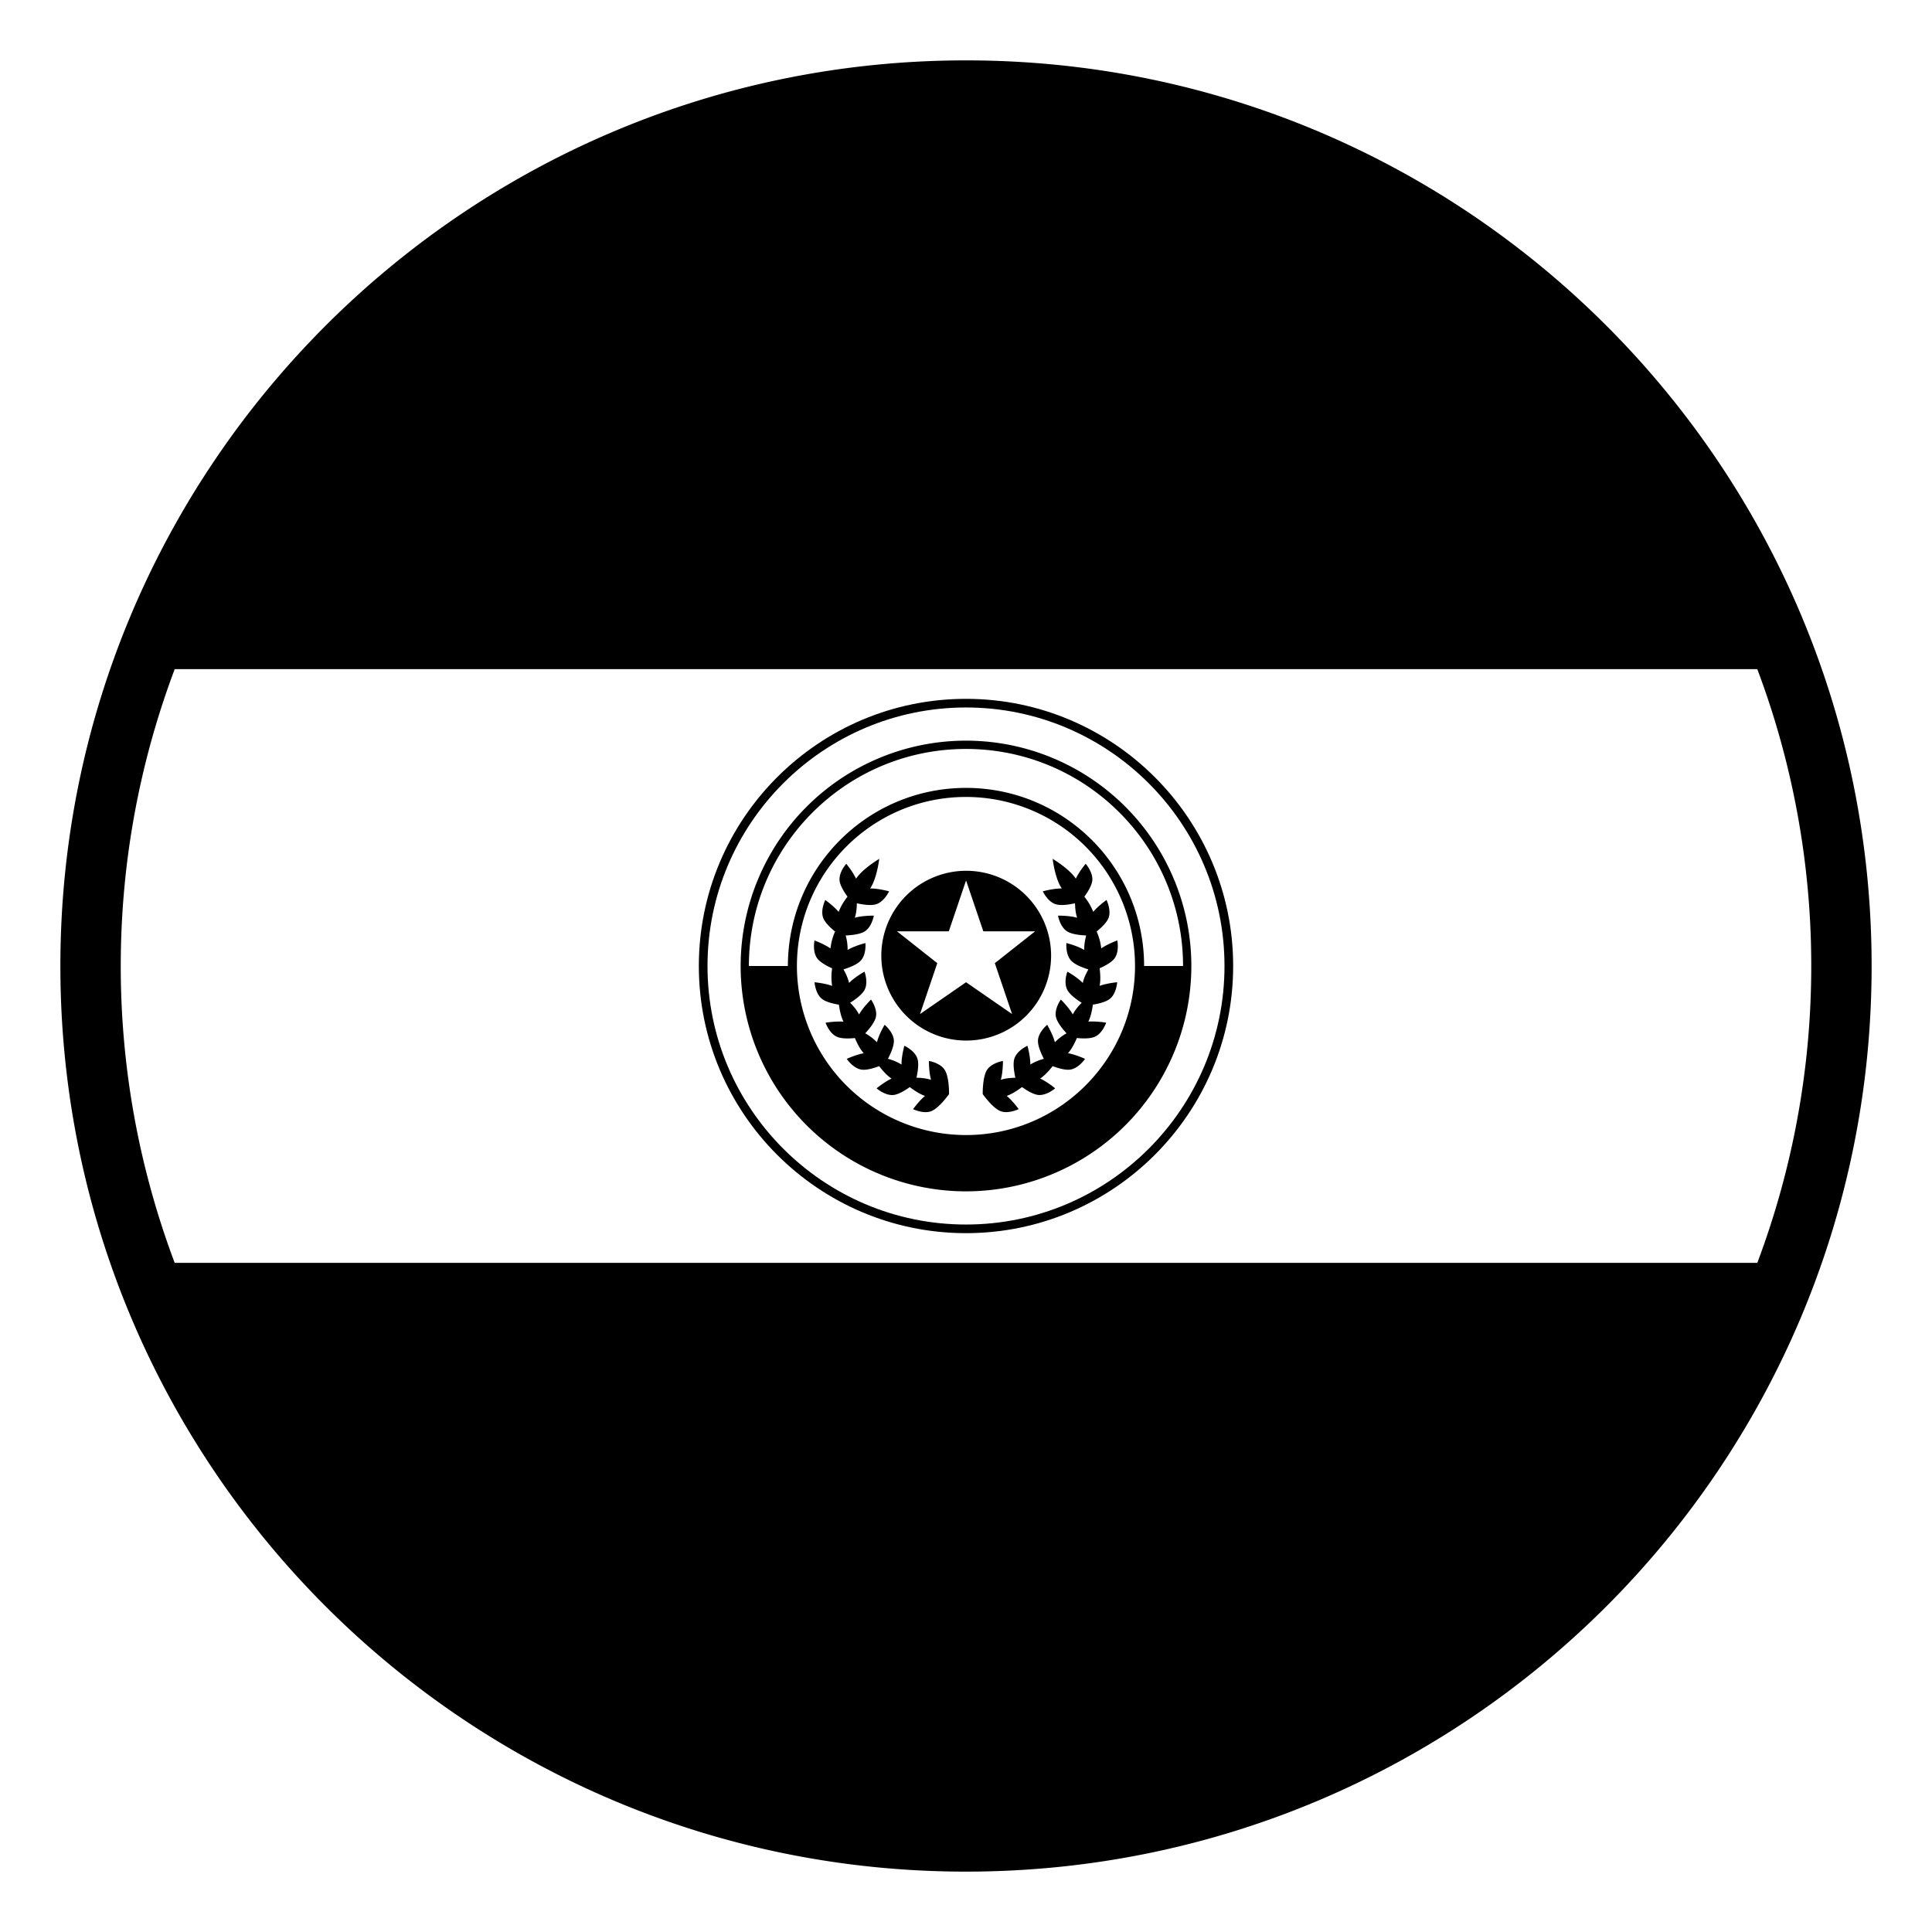
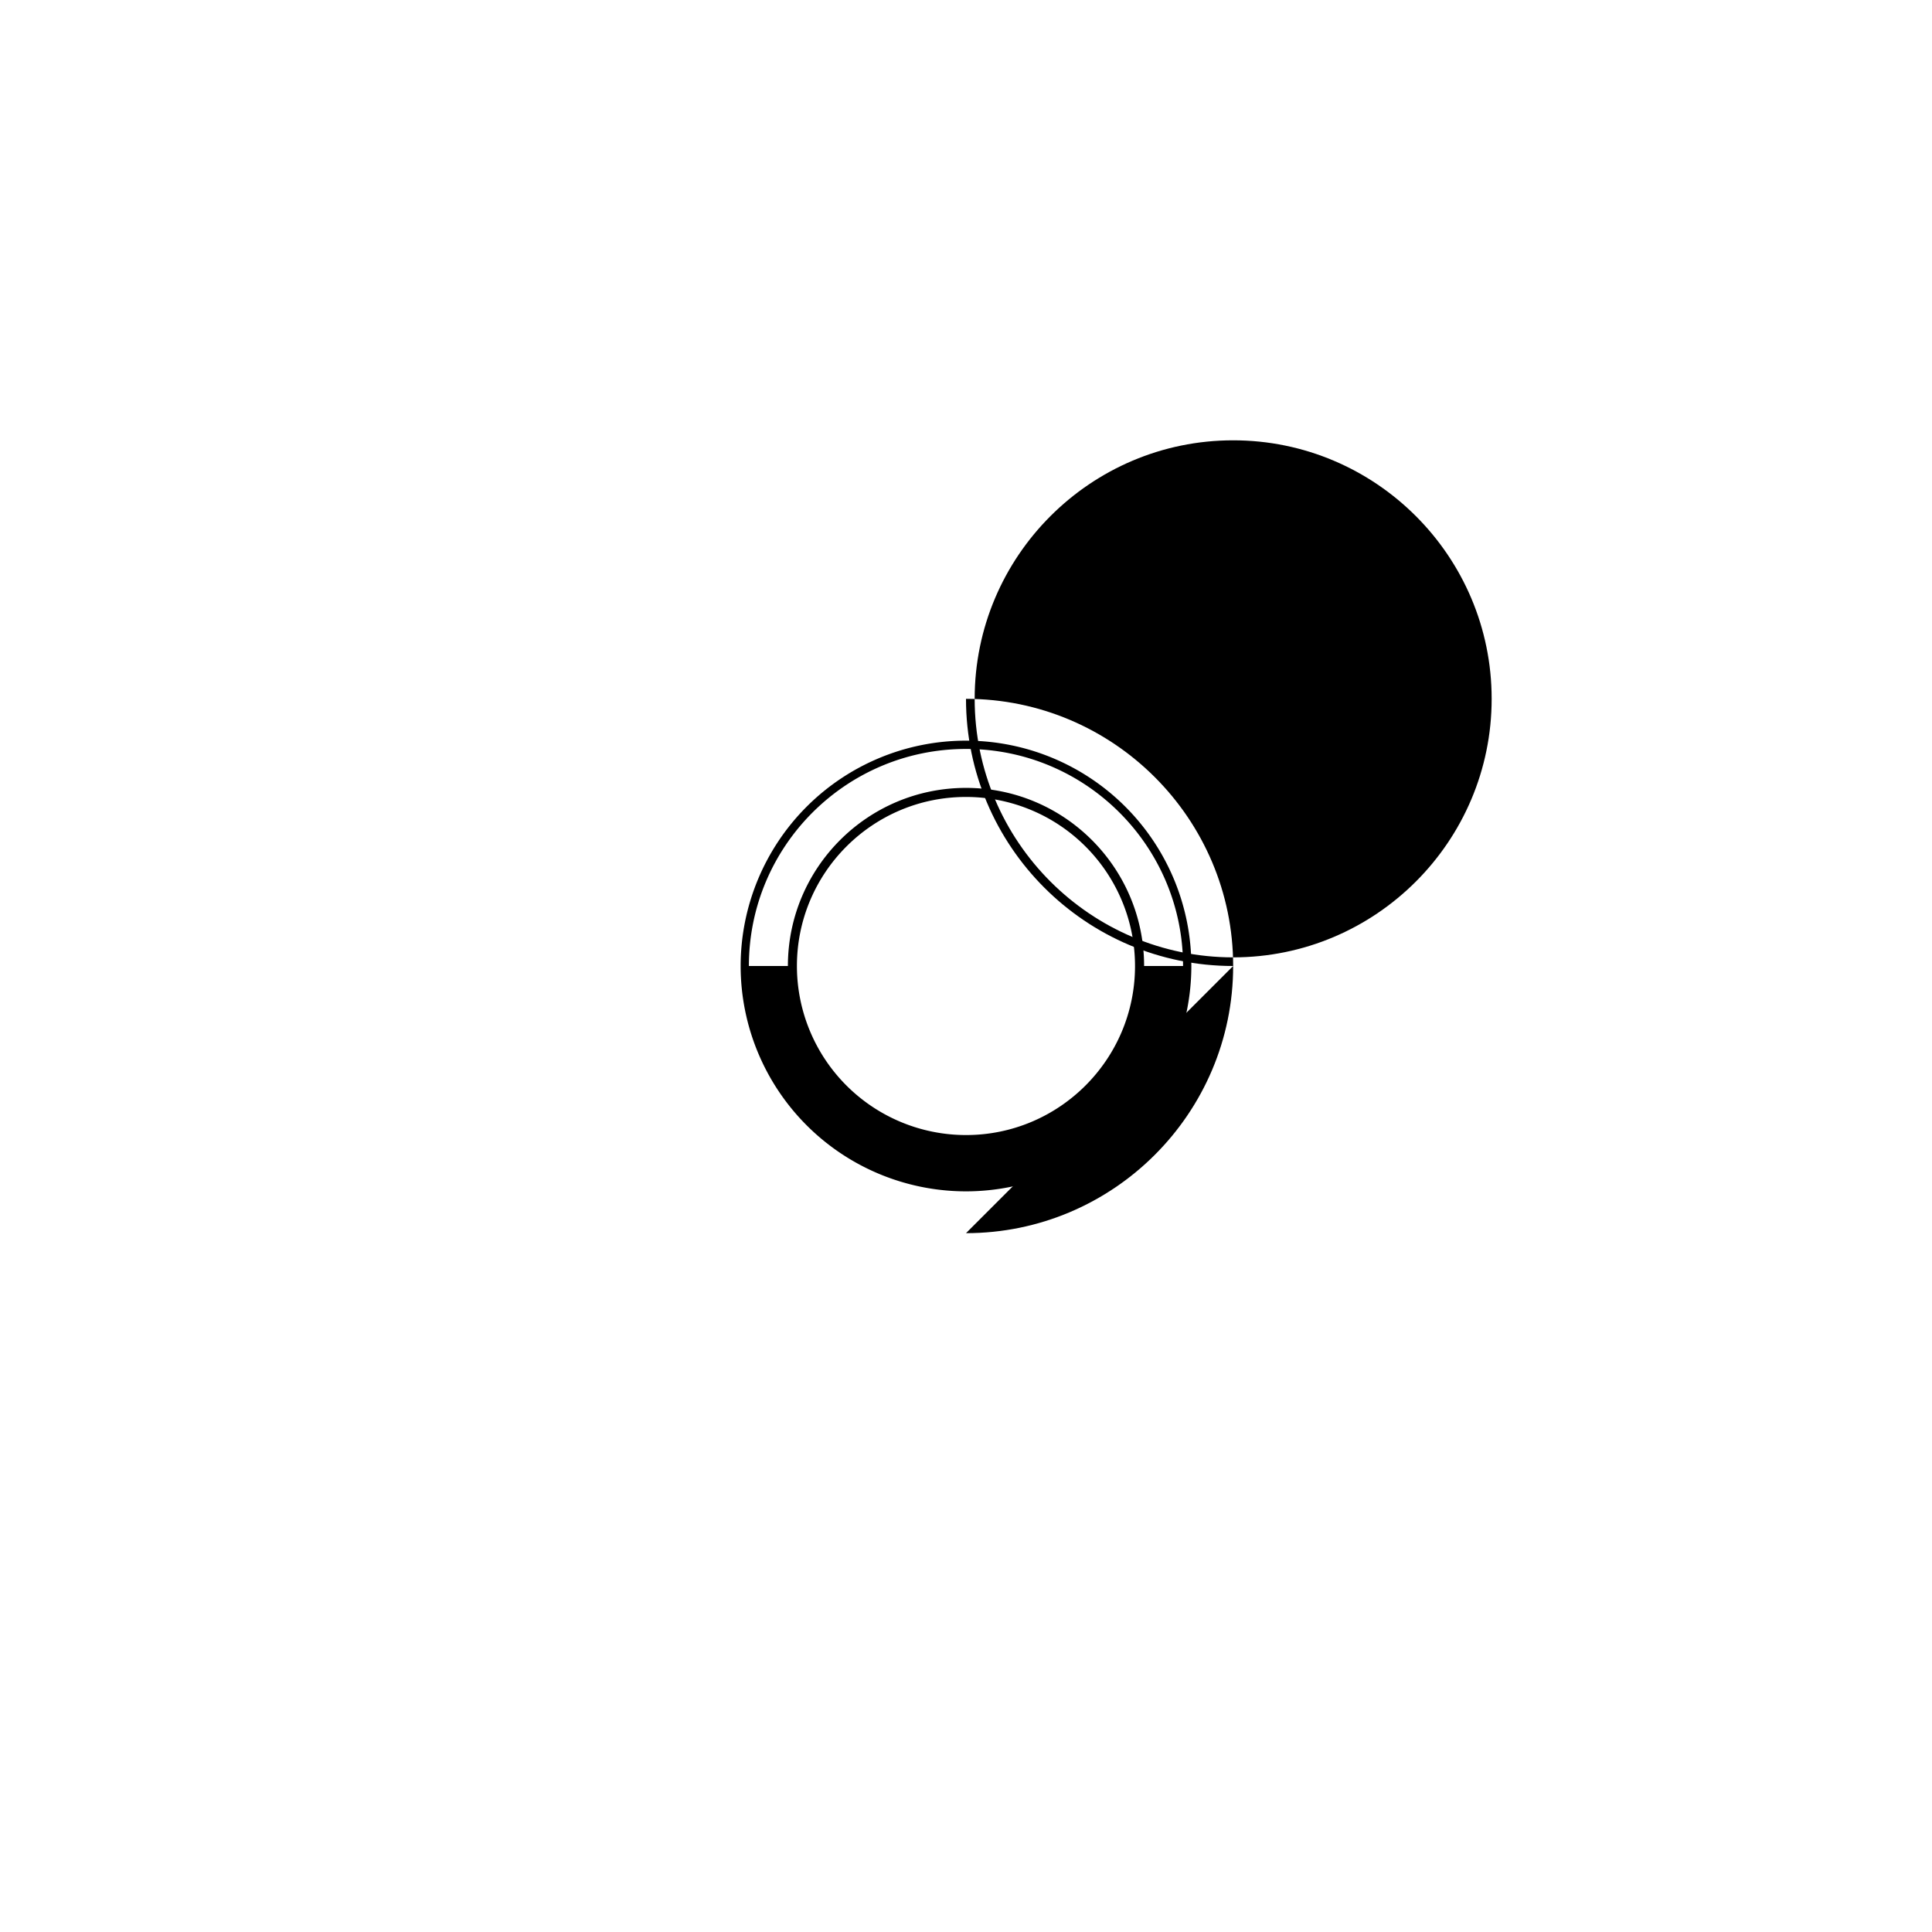
<svg xmlns="http://www.w3.org/2000/svg" width="800px" height="800px" viewBox="0 0 64 64" aria-hidden="true" role="img" class="iconify iconify--emojione-monotone" preserveAspectRatio="xMidYMid meet">
-   <path d="M32 40.85c4.88 0 8.85-3.969 8.85-8.85c0-4.88-3.97-8.85-8.85-8.85s-8.85 3.97-8.85 8.85c0 4.881 3.97 8.85 8.85 8.85m0-17.414c4.723 0 8.563 3.841 8.563 8.564s-3.84 8.564-8.563 8.564s-8.563-3.841-8.563-8.564s3.84-8.564 8.563-8.564" fill="#000000" />
+   <path d="M32 40.85c4.88 0 8.85-3.969 8.85-8.85c0-4.88-3.97-8.85-8.85-8.85c0 4.881 3.97 8.85 8.85 8.85m0-17.414c4.723 0 8.563 3.841 8.563 8.564s-3.84 8.564-8.563 8.564s-8.563-3.841-8.563-8.564s3.84-8.564 8.563-8.564" fill="#000000" />
  <path d="M32 39.465A7.469 7.469 0 0 0 39.465 32A7.468 7.468 0 0 0 32 24.535A7.467 7.467 0 0 0 24.535 32A7.467 7.467 0 0 0 32 39.465m0-1.865a5.602 5.602 0 0 1-5.601-5.6c0-3.091 2.509-5.6 5.601-5.6a5.601 5.601 0 0 1 5.599 5.6c0 3.092-2.509 5.6-5.599 5.6m0-12.79c3.97 0 7.19 3.221 7.19 7.19H37.9c0-3.257-2.643-5.9-5.9-5.9s-5.9 2.643-5.9 5.9h-1.292c0-3.97 3.222-7.19 7.192-7.19" fill="#000000" />
-   <path d="M34.819 31.657a2.812 2.812 0 1 0-5.624.002a2.812 2.812 0 0 0 5.624-.002m-2.817.881l-1.525 1.054l.572-1.686l-1.334-1.054h1.715l.572-1.687l.572 1.687h1.715l-1.334 1.054l.572 1.686l-1.525-1.054" fill="#000000" />
-   <path d="M30.772 35.145s-.006.361.071.627a.126.126 0 0 1-.018-.008a1.733 1.733 0 0 0-.466-.062c.04-.178.086-.45.034-.626c-.079-.273-.435-.434-.435-.434s-.098.348-.094.625l-.016-.012a1.664 1.664 0 0 0-.434-.181c.084-.161.2-.413.197-.597c-.007-.283-.307-.529-.307-.529s-.187.311-.254.579c-.004-.005-.006-.009-.012-.013a1.664 1.664 0 0 0-.376-.284c.124-.134.305-.35.35-.528c.069-.275-.158-.59-.158-.59s-.261.252-.396.493a1.595 1.595 0 0 0-.296-.386c.154-.098.384-.259.474-.421c.139-.249.002-.611.002-.611s-.318.176-.513.375c0-.006 0-.011-.002-.017a1.635 1.635 0 0 0-.182-.432c.174-.055.438-.151.566-.285c.199-.204.161-.588.161-.588s-.352.086-.592.229l.002-.017a1.655 1.655 0 0 0-.064-.463c.183-.009.463-.035.623-.13c.244-.146.31-.527.31-.527s-.365-.007-.634.07c.004-.005.006-.011.008-.017c.045-.136.061-.303.063-.462c.178.039.452.085.632.034c.272-.08.436-.43.436-.43s-.352-.1-.63-.095l.012-.014c.219-.337.292-.967.292-.967s-.544.32-.767.655a2.65 2.65 0 0 0-.326-.492s-.258.289-.219.569c.023.167.155.373.261.521a1.935 1.935 0 0 0-.294.503c-.175-.206-.443-.393-.443-.393s-.173.347-.062.608c.064.155.246.321.387.436a1.862 1.862 0 0 0-.152.56c-.223-.153-.53-.264-.53-.264s-.077.378.098.603c.104.132.32.245.486.32a1.886 1.886 0 0 0 0 .581c-.254-.09-.582-.119-.582-.119s.025.385.254.557c.134.101.373.155.553.185c.026.188.071.402.151.563c-.269-.021-.593.035-.593.035s.124.364.39.471c.155.063.399.055.581.037c.074.175.173.369.293.503c-.266.048-.563.187-.563.187s.216.321.5.357c.168.02.403-.053.574-.116c.117.15.261.313.411.411c-.244.115-.496.324-.496.324s.292.256.574.218c.168-.024.376-.154.525-.26c.152.114.333.235.505.292c-.206.174-.395.439-.395.439s.348.172.611.063c.263-.111.58-.561.58-.561s.012-.549-.137-.792c-.144-.243-.529-.307-.529-.307" fill="#000000" />
-   <path d="M34.871 28.451s.071.63.292.967c.002.005.008.008.012.014c-.28-.005-.63.095-.63.095s.161.351.436.43c.178.051.452.005.631-.034c.003.159.02.326.064.462c0 .006.004.012.006.017c-.269-.077-.634-.07-.634-.07s.065.381.312.527c.159.095.439.121.621.13c-.039.156-.07.319-.063.463v.017c-.238-.143-.592-.229-.592-.229s-.036.384.162.588c.129.134.393.231.566.285c-.078.141-.151.29-.181.432l-.004.017c-.194-.199-.511-.375-.511-.375s-.137.362.002.611c.089.162.318.323.473.421a1.627 1.627 0 0 0-.289.371l-.007.015c-.135-.241-.396-.493-.396-.493s-.228.314-.158.59c.045.179.225.395.348.528a1.651 1.651 0 0 0-.374.284c-.006.004-.008.008-.012.013c-.069-.269-.256-.579-.256-.579s-.3.246-.305.529c-.004.184.111.436.195.598a1.692 1.692 0 0 0-.434.18l-.014.012c.004-.277-.096-.625-.096-.625s-.354.16-.435.434c-.051.176-.004.448.036.626c-.16.003-.329.019-.466.062a.126.126 0 0 1-.018.008c.077-.266.071-.627.071-.627s-.385.064-.532.306c-.148.243-.137.792-.137.792s.315.449.578.561c.264.109.613-.063.613-.063s-.19-.266-.396-.439c.172-.057.354-.178.506-.292c.148.105.356.235.524.26c.284.038.574-.218.574-.218s-.25-.209-.496-.324c.151-.099.295-.261.413-.41c.171.063.405.135.574.115c.284-.036.5-.357.5-.357s-.298-.139-.565-.187c.12-.134.22-.328.294-.503c.182.018.427.026.582-.037c.266-.106.388-.471.388-.471s-.322-.057-.591-.035c.08-.16.125-.374.151-.563c.18-.029.417-.084.553-.185c.229-.172.252-.557.252-.557s-.326.029-.582.119c.037-.175.024-.392.001-.581c.166-.075.384-.188.487-.32c.175-.225.098-.603.098-.603s-.31.111-.532.264a1.862 1.862 0 0 0-.152-.56c.142-.115.322-.281.389-.436c.109-.261-.062-.608-.062-.608s-.266.187-.441.393a1.882 1.882 0 0 0-.293-.502c.106-.147.237-.354.261-.521c.038-.28-.218-.569-.218-.569s-.211.249-.326.492c-.225-.335-.767-.655-.767-.655" fill="#000000" />
-   <path d="M32 2C15.432 2 2 15.432 2 32s13.432 30 30 30s30-13.432 30-30S48.568 2 32 2zM5.787 22.167h52.426A27.86 27.86 0 0 1 60 32c0 3.459-.635 6.771-1.787 9.834H5.787A27.873 27.873 0 0 1 4 32c0-3.459.635-6.772 1.787-9.833z" fill="#000000" />
</svg>